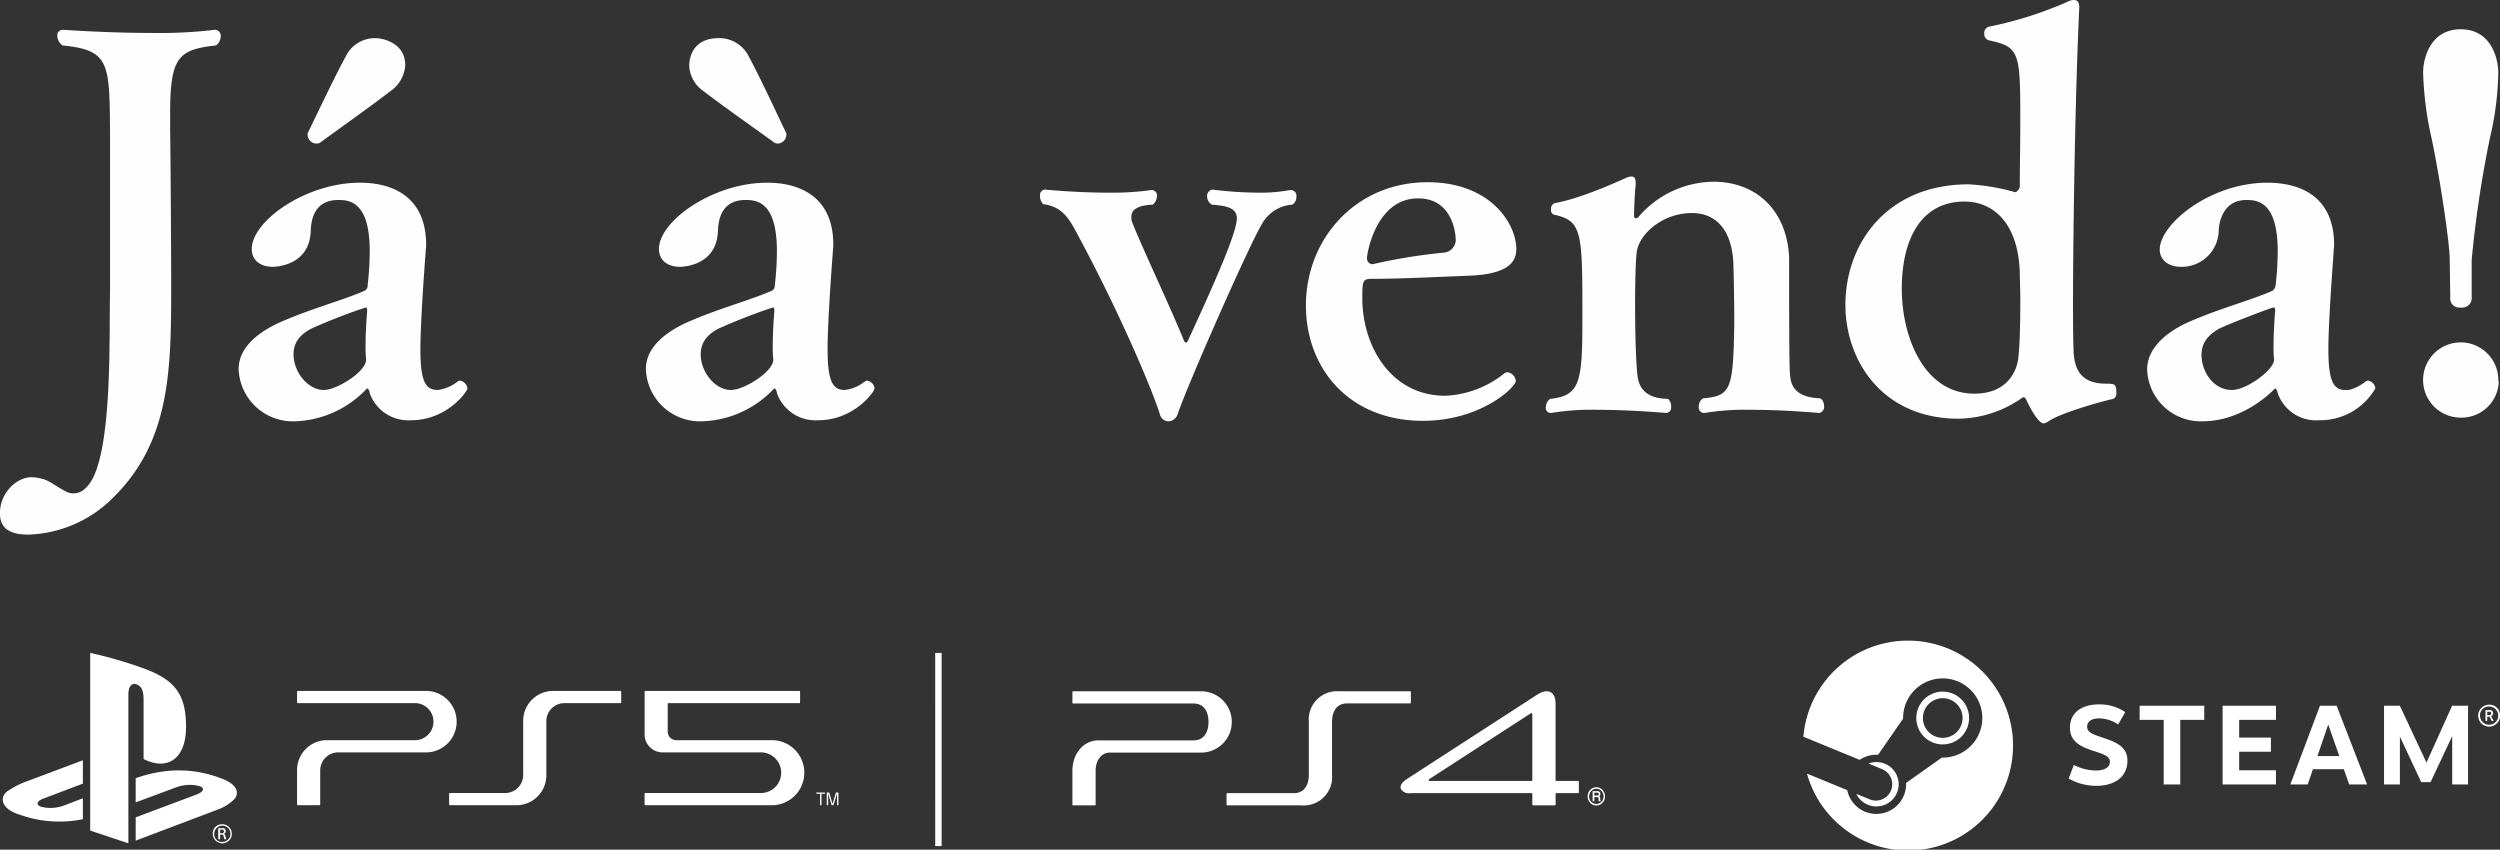
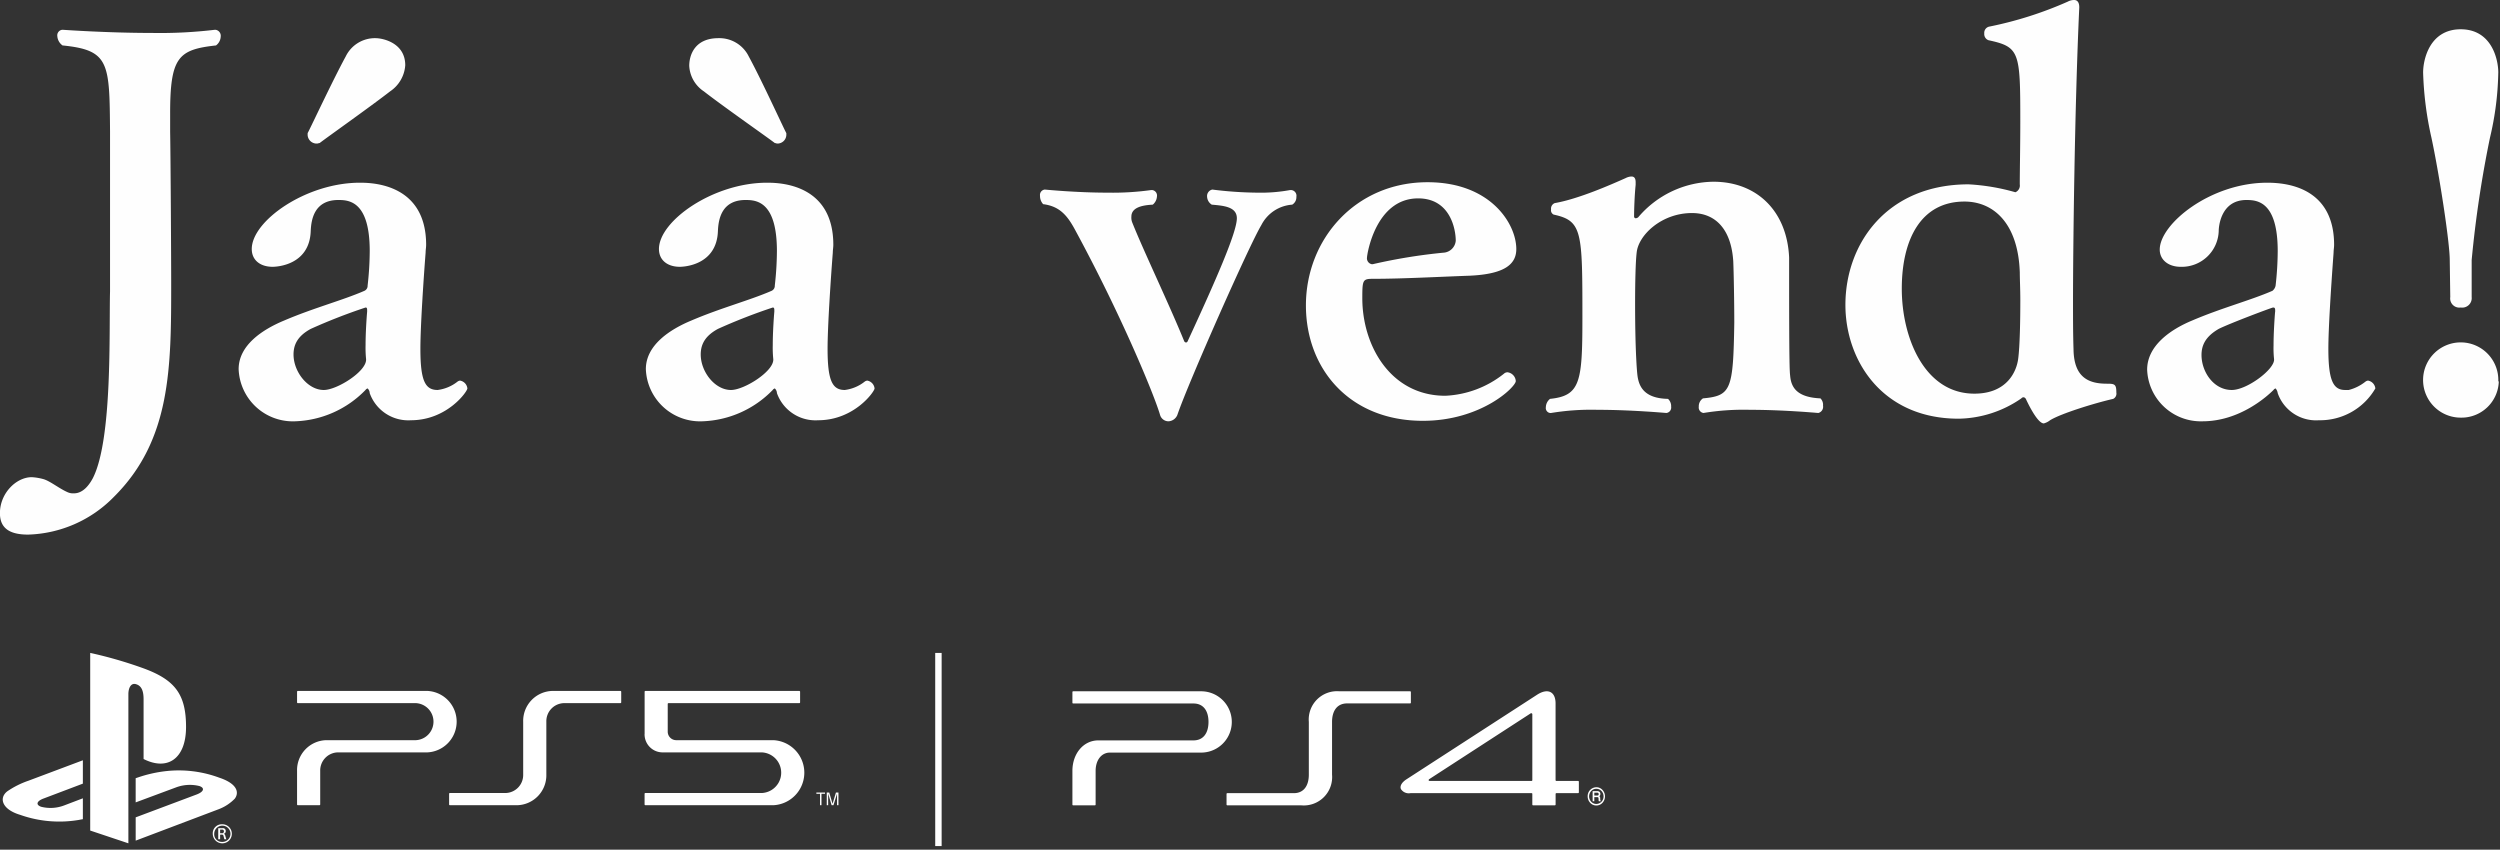
<svg xmlns="http://www.w3.org/2000/svg" id="copy_ptbr.svg" width="354.375" height="120.44" viewBox="0 0 354.375 120.44">
  <rect x="0" y="0" width="354.375" height="120.44" fill="#333333" stroke="none" />
  <defs>
    <style>
      .cls-1 {
        fill: #fff;
      }

      .cls-1, .cls-2 {
        fill-rule: evenodd;
      }

      .cls-2 {
        fill: #fefefe;
      }
    </style>
  </defs>
-   <path id="steam" class="cls-1" d="M893.06,1131.56a14.855,14.855,0,0,0-14.835,13.62l7.978,3.28a4.206,4.206,0,0,1,2.372-.73c0.079,0,.157.01,0.235,0.01l3.548-5.12v-0.07a5.614,5.614,0,1,1,5.614,5.59h-0.127l-5.061,3.59c0,0.07,0,.13,0,0.2a4.215,4.215,0,0,1-8.345.82l-5.706-2.34A14.875,14.875,0,1,0,893.06,1131.56Zm-5.506,22.47-1.829-.75a3.109,3.109,0,0,0,1.629,1.54,3.168,3.168,0,0,0,4.135-1.69,3.114,3.114,0,0,0,0-2.41,3.151,3.151,0,0,0-1.707-1.71,3.183,3.183,0,0,0-2.331-.03l1.889,0.78A2.315,2.315,0,1,1,887.554,1154.03Zm14.159-11.48a3.741,3.741,0,1,0-3.741,3.72A3.735,3.735,0,0,0,901.713,1142.55Zm-6.545,0a2.81,2.81,0,1,1,2.81,2.79A2.8,2.8,0,0,1,895.168,1142.55Zm28.677-.86-1,1.75a4.965,4.965,0,0,0-2.718-.86c-1.039,0-1.682.43-1.682,1.2,0,0.93,1.142,1.14,2.839,1.75,1.824,0.64,2.873,1.4,2.873,3.06,0,2.27-1.8,3.55-4.381,3.55a7.941,7.941,0,0,1-3.947-1.03l0.728-1.93a7.026,7.026,0,0,0,3.1.79c1.363,0,2.012-.5,2.012-1.24,0-.85-0.989-1.1-2.584-1.63-1.818-.6-3.078-1.39-3.078-3.23,0-2.08,1.67-3.27,4.073-3.27A6.472,6.472,0,0,1,923.845,1141.69Zm7.8,1.1v9.16h-2.348v-9.16h-3.409v-2h9.156v2h-3.4Zm8.35,0v2.51h4.5v2.01h-4.5v2.62h5.215v2.02h-7.562v-11.16h7.562v2h-5.215Zm10.457,6.99-0.742,2.17h-2.462l4.2-11.16h2.363l4.324,11.16h-2.545l-0.759-2.17h-4.384Zm2.169-6.33-1.531,4.47h3.1Zm17.572,1.65-3.069,6.52H965.8l-3.02-6.46v6.79h-2.249v-11.16h2.244l3.77,8.06,3.634-8.06h2.264v11.16h-2.249v-6.85Zm6.79-2.9a1.554,1.554,0,1,1-1.552-1.56A1.5,1.5,0,0,1,976.979,1142.2Zm-2.846,0a1.292,1.292,0,1,0,1.294-1.3A1.248,1.248,0,0,0,974.133,1142.2Zm1.316-.8a0.449,0.449,0,0,1,.537.44,0.466,0.466,0,0,1-.277.43l0.361,0.67h-0.3l-0.3-.6h-0.313v0.6h-0.246v-1.54h0.538Zm-0.289.72h0.274a0.254,0.254,0,0,0,.282-0.25,0.227,0.227,0,0,0-.283-0.23H975.16v0.48Z" transform="translate(-622.594 -1040.75)" />
  <path id="PS5_PS4" data-name="PS5|PS4" class="cls-1" d="M822.48,1138.74H812.452a4.015,4.015,0,0,0-4.332,4.34v7.48c0,1.52-.685,2.62-2.131,2.62h-9.425a0.109,0.109,0,0,0-.108.11v1.5a0.119,0.119,0,0,0,.109.12h10.513a4.019,4.019,0,0,0,4.334-4.35v-7.48c0-1.52.685-2.62,2.13-2.62h8.938a0.108,0.108,0,0,0,.106-0.11v-1.5a0.109,0.109,0,0,0-.106-0.11m-29.623,0H774.716a0.109,0.109,0,0,0-.108.11v1.5a0.112,0.112,0,0,0,.109.12h17.051c1.444,0,2.13,1.09,2.13,2.61s-0.684,2.62-2.13,2.62H778.279c-2.093,0-3.671,1.86-3.671,4.32v4.77a0.112,0.112,0,0,0,.108.12h3.075a0.112,0.112,0,0,0,.108-0.12v-4.77c0-1.53.833-2.59,2.028-2.59h12.929a4.345,4.345,0,0,0,0-8.69m53.427,12.71h-3.075a0.121,0.121,0,0,1-.112-0.12v-10.87c0-1.67-1.1-2.22-2.638-1.22l-18.487,11.97c-0.726.47-.97,1-0.795,1.39a1.316,1.316,0,0,0,1.351.58H839.7a0.107,0.107,0,0,1,.1.08v1.53a0.119,0.119,0,0,0,.107.12h3.088a0.119,0.119,0,0,0,.107-0.12v-1.5a0.111,0.111,0,0,1,.108-0.11h3.078a0.119,0.119,0,0,0,.11-0.12v-1.5a0.11,0.11,0,0,0-.11-0.11m-6.484-.12a0.12,0.12,0,0,1-.108.12H825.3a0.2,0.2,0,0,1-.195-0.08,0.191,0.191,0,0,1,.106-0.19l14.324-9.29a0.161,0.161,0,0,1,.266.15v9.29Zm8.048,2.3a1.121,1.121,0,0,1,.3-0.76,1,1,0,0,1,1.446,0,1.111,1.111,0,0,1,.3.76,1.05,1.05,0,0,1-1.02,1.08,1,1,0,0,1-.724-0.31A1.127,1.127,0,0,1,847.848,1153.63Zm1.022,1.3a1.171,1.171,0,0,0,.87-0.38,1.348,1.348,0,0,0,0-1.83,1.171,1.171,0,0,0-.87-0.38,1.261,1.261,0,0,0-1.229,1.29,1.322,1.322,0,0,0,.359.92,1.171,1.171,0,0,0,.87.38m0.334-1.62a0.22,0.22,0,0,1-.06.17,0.424,0.424,0,0,1-.18.04h-0.38v-0.41h0.4a0.262,0.262,0,0,1,.133.03A0.17,0.17,0,0,1,849.2,1153.31Zm0.271,0.93a0.11,0.11,0,0,1-.042-0.06c0-.03-0.007-0.06-0.009-0.12l-0.008-.18a0.317,0.317,0,0,0-.048-0.19,0.175,0.175,0,0,0-.081-0.07,0.393,0.393,0,0,0,.1-0.11,0.4,0.4,0,0,0,.054-0.22,0.349,0.349,0,0,0-.2-0.35,0.519,0.519,0,0,0-.26-0.05h-0.636v1.44h0.238v-0.59h0.373a0.487,0.487,0,0,1,.148.02,0.178,0.178,0,0,1,.076.16l0.011,0.23c0,0.05.006,0.09,0.009,0.11a0.132,0.132,0,0,0,.017.05l0.01,0.02h0.264v-0.08l-0.017-.01M635.381,1133.3v25.18l5.411,1.81v-21.12c0-.99.421-1.66,1.1-1.43,0.883,0.26,1.055,1.18,1.055,2.16v8.44c3.367,1.71,6.019-.01,6.019-4.54,0-4.63-1.555-6.7-6.129-8.35a60.582,60.582,0,0,0-7.452-2.15m6.44,23.31,8.69-3.26c0.983-.39,1.134-0.91.338-1.18a5.607,5.607,0,0,0-3.244.17l-5.784,2.15v-3.43l0.331-.11a18.632,18.632,0,0,1,4.029-.9,16.469,16.469,0,0,1,7.5.94c2.552,0.85,2.838,2.1,2.192,2.97a6.273,6.273,0,0,1-2.243,1.48l-11.807,4.47v-3.3Zm-16.353-.35c-2.616-.77-3.052-2.39-1.859-3.33a12.36,12.36,0,0,1,2.976-1.5l7.751-2.91v3.31l-5.573,2.11c-0.987.37-1.135,0.89-.34,1.17a5.414,5.414,0,0,0,3.233-.18l2.68-1.02v2.96c-0.173.03-.365,0.06-0.541,0.1A16.619,16.619,0,0,1,625.468,1156.26Zm28.569,1.33a1.352,1.352,0,1,1-1.287,1.35A1.275,1.275,0,0,1,654.037,1157.59Zm0,2.5a1.152,1.152,0,1,0-1.081-1.15A1.079,1.079,0,0,0,654.037,1160.09Zm-0.507-1.94h0.585a0.389,0.389,0,0,1,.472.41,0.362,0.362,0,0,1-.272.38v0.01a0.318,0.318,0,0,1,.211.28c0.048,0.17.1,0.34,0.145,0.49H654.4c-0.036-.12-0.084-0.32-0.114-0.43a0.247,0.247,0,0,0-.314-0.23h-0.176v0.66H653.53v-1.57Zm0.265,0.71h0.236a0.253,0.253,0,0,0,.3-0.26,0.235,0.235,0,0,0-.284-0.25h-0.254v0.51Zm85.028-5.59h-0.514v-0.18h1.224v0.18h-0.5v1.62h-0.208v-1.62Zm1.78,1.42h0l0.48-1.6h0.356v1.8h-0.2v-1.63h0l-0.507,1.63h-0.261l-0.49-1.63h0v1.63h-0.2v-1.8h0.352Zm-44.7.2a4.247,4.247,0,0,0,4.131-4.35v-7.49a2.564,2.564,0,0,1,2.489-2.63h8.014a0.111,0.111,0,0,0,.11-0.11v-1.5a0.119,0.119,0,0,0-.109-0.12h-9.656a4.249,4.249,0,0,0-4.131,4.36v7.49a2.555,2.555,0,0,1-2.489,2.62h-7.9a0.113,0.113,0,0,0-.11.12v1.49a0.113,0.113,0,0,0,.11.12H695.9Zm18.061-10.11v-5.97a0.119,0.119,0,0,1,.109-0.12h21.821a0.119,0.119,0,0,1,.11.12v1.5a0.11,0.11,0,0,1-.11.11H717.354a0.113,0.113,0,0,0-.11.12v3.89a1.209,1.209,0,0,0,1.182,1.24h13.8a4.616,4.616,0,0,1,0,9.22H714.072a0.113,0.113,0,0,1-.109-0.12v-1.49a0.113,0.113,0,0,1,.109-0.12h16.515a2.883,2.883,0,0,0-.021-5.76H716.453A2.556,2.556,0,0,1,713.963,1144.78Zm-32.411.89a2.629,2.629,0,0,0,0-5.25H664.811a0.11,0.11,0,0,1-.109-0.11v-1.5a0.119,0.119,0,0,1,.109-0.12h18.382a4.361,4.361,0,0,1,0,8.71H670.474a2.565,2.565,0,0,0-2.49,2.63v4.74a0.113,0.113,0,0,1-.109.12h-3.064a0.113,0.113,0,0,1-.109-0.12v-4.75a4.246,4.246,0,0,1,4.13-4.35h12.72Zm74.514,15.01h-0.911V1133.3h0.911v27.38Z" transform="translate(-622.594 -1040.75)" />
-   <path id="Já_à_venda_" data-name="Já à venda!" class="cls-2" d="M653.214,1047.19a1.648,1.648,0,0,0,.666-1.26,0.859,0.859,0,0,0-.74-0.96h-0.074a65.718,65.718,0,0,1-8.954.45c-6.364,0-12.654-.45-12.654-0.45a0.787,0.787,0,0,0-.74.89,1.759,1.759,0,0,0,.74,1.33c6.66,0.67,6.66,2.44,6.734,12.21v22.65c-0.148,5.55.37,21.01-2.442,26.49-0.592,1.11-1.48,2.14-2.664,2.14a1.855,1.855,0,0,1-.888-0.15c-1.184-.51-2.442-1.55-3.4-1.85a7.922,7.922,0,0,0-1.7-.29c-2.22,0-4.514,2.29-4.514,5.1,0,2.22,1.48,3.04,4,3.04a17.7,17.7,0,0,0,12.136-5.33c8.14-8.07,8.14-18.35,8.14-30.41,0-2.96-.074-17.17-0.148-21.39v-2.51C646.7,1048.82,647.886,1047.78,653.214,1047.19Zm35.631,48.62a1.259,1.259,0,0,0-1.036-1.11,0.728,0.728,0,0,0-.37.15,5.676,5.676,0,0,1-2.812,1.18c-1.776,0-2.442-1.33-2.442-5.84,0-3.11.444-9.85,0.74-13.62,0-.37.074-0.74,0.074-1.11,0-8.66-7.622-8.81-9.4-8.81-7.622,0-15.318,5.41-15.318,9.4,0,1.56,1.184,2.52,2.96,2.52,0.444,0,5.254-.15,5.4-5.11,0.074-1.63.518-4.36,3.922-4.36,1.554,0,4.44.22,4.44,7.25a44.5,44.5,0,0,1-.3,4.88,0.776,0.776,0,0,1-.444.74c-3.034,1.33-7.252,2.44-11.4,4.22-3.034,1.26-6.438,3.48-6.438,6.88a7.689,7.689,0,0,0,7.992,7.4,14.56,14.56,0,0,0,9.99-4.44,0.557,0.557,0,0,1,.3-0.22,0.965,0.965,0,0,1,.3.67,5.8,5.8,0,0,0,5.846,3.84C685.959,1100.32,688.845,1096.25,688.845,1095.81ZM666.2,1059.77a1.277,1.277,0,0,0,1.332,1.33c0.148,0,.222-0.07.37-0.07,0.74-.59,7.326-5.25,9.99-7.33a4.85,4.85,0,0,0,2.146-3.7c0-3.18-3.182-3.84-4.218-3.84a4.6,4.6,0,0,0-4.218,2.59c-1.85,3.4-4.958,10.06-5.4,10.87v0.15Zm8.288,31.97c0,1.7-4.144,4.29-5.994,4.29-2.294,0-4.292-2.59-4.292-5.03,0-1.33.518-2.59,2.442-3.63a80.306,80.306,0,0,1,7.77-3.03c0.148,0,.222.07,0.222,0.37v0.22c-0.074.82-.222,2.96-0.222,4.74a16.174,16.174,0,0,0,.074,2v0.07Zm72.075,4.07a1.259,1.259,0,0,0-1.036-1.11,0.728,0.728,0,0,0-.37.15,5.676,5.676,0,0,1-2.812,1.18c-1.776,0-2.442-1.33-2.442-5.84,0-3.11.444-9.85,0.74-13.62,0-.37.074-0.74,0.074-1.11,0-8.66-7.622-8.81-9.4-8.81-7.621,0-15.317,5.41-15.317,9.4,0,1.56,1.184,2.52,2.96,2.52,0.444,0,5.254-.15,5.4-5.11,0.074-1.63.518-4.36,3.922-4.36,1.554,0,4.439.22,4.439,7.25a44.5,44.5,0,0,1-.3,4.88,0.776,0.776,0,0,1-.444.74c-3.033,1.33-7.251,2.44-11.395,4.22-3.034,1.26-6.438,3.48-6.438,6.88a7.689,7.689,0,0,0,7.992,7.4,14.557,14.557,0,0,0,9.989-4.44,0.557,0.557,0,0,1,.3-0.22,0.965,0.965,0,0,1,.3.67,5.8,5.8,0,0,0,5.846,3.84C743.678,1100.32,746.564,1096.25,746.564,1095.81Zm-12.506-36.19c-0.444-.81-3.477-7.47-5.327-10.87a4.639,4.639,0,0,0-4.292-2.59c-3.4,0-4.144,2.44-4.144,3.92a4.623,4.623,0,0,0,2.072,3.62c2.664,2.08,9.323,6.74,10.063,7.33,0.148,0,.222.07,0.37,0.07a1.261,1.261,0,0,0,1.258-1.33v-0.15Zm-1.85,32.12c0,1.7-4.143,4.29-5.993,4.29-2.294,0-4.292-2.59-4.292-5.03,0-1.33.518-2.59,2.442-3.63a80.309,80.309,0,0,1,7.769-3.03c0.148,0,.222.07,0.222,0.37v0.22c-0.074.82-.222,2.96-0.222,4.74a16.174,16.174,0,0,0,.074,2v0.07Zm73.556-21.98a1.213,1.213,0,0,0,.592-1.11,0.808,0.808,0,0,0-.74-0.96h-0.148a22.763,22.763,0,0,1-4.588.37,53.665,53.665,0,0,1-6.438-.44,0.938,0.938,0,0,0-.74,1.03,1.393,1.393,0,0,0,.666,1.11c1.7,0.15,3.552.3,3.552,1.93,0,1.99-2.96,8.73-6.956,17.39a0.33,0.33,0,0,1-.222.22,0.318,0.318,0,0,1-.3-0.22c-2.146-5.26-5.7-12.66-7.326-16.73a1.865,1.865,0,0,1-.148-0.89c0-1.25,1.406-1.62,3.034-1.7a1.649,1.649,0,0,0,.592-1.18,0.783,0.783,0,0,0-.666-0.89h-0.148a39.794,39.794,0,0,1-6.142.37c-4.588,0-8.88-.44-8.954-0.44a0.77,0.77,0,0,0-.666.88,1.692,1.692,0,0,0,.444,1.19c2.294,0.29,3.4,1.55,4.514,3.62,6.586,12.14,11.248,23.46,12.062,26.27a1.245,1.245,0,0,0,1.184.89,1.44,1.44,0,0,0,1.258-.89c1.554-4.58,10.286-24.27,11.914-26.93A5.325,5.325,0,0,1,805.764,1069.76Zm19.188-3.18c-10.212,0-17.242,8.07-17.242,17.46,0,8.96,6.142,16.36,16.576,16.36,8.288,0,13.171-4.81,13.171-5.63a1.339,1.339,0,0,0-1.183-1.25,0.786,0.786,0,0,0-.518.22,14.368,14.368,0,0,1-8.288,3.11c-7.7,0-11.766-7.03-11.766-13.84,0-2.74.074-2.74,1.776-2.74,3.848,0,9.472-.3,13.468-0.44,4.958-.23,6.585-1.63,6.585-3.78C837.531,1072.5,833.906,1066.58,824.952,1066.58Zm2.22,9.99a78.231,78.231,0,0,0-9.99,1.63h-0.148a0.852,0.852,0,0,1-.666-0.96c0-.37,1.184-8.37,7.252-8.37,4.588,0,5.328,4.44,5.328,6A1.859,1.859,0,0,1,827.172,1076.57Zm53.471,20.65c-3.255-.15-4.143-1.48-4.291-3.19-0.074-.66-0.148-1.55-0.148-14.2v-2.59c-0.3-6.59-4.588-10.73-10.73-10.73a14.2,14.2,0,0,0-10.656,5.03,0.587,0.587,0,0,1-.37.15,0.243,0.243,0,0,1-.222-0.23c0-1.03.074-3.1,0.222-4.51v-0.37c0-.59-0.222-0.81-0.592-0.81a1.894,1.894,0,0,0-.814.22c-2,.89-6.66,2.96-10.064,3.55a0.838,0.838,0,0,0-.518.89,0.673,0.673,0,0,0,.37.74c4.07,0.89,4.07,2.37,4.07,14.72,0,9.03-.3,10.96-4.588,11.4a1.549,1.549,0,0,0-.592,1.18,0.706,0.706,0,0,0,.592.82h0.148a34.935,34.935,0,0,1,6.586-.45c4.81,0,9.694.45,9.768,0.45a0.78,0.78,0,0,0,.666-0.89,1.4,1.4,0,0,0-.444-1.11c-3.626-.07-4.218-2-4.366-3.63,0,0-.3-2.81-0.3-9.91,0-3.04.074-6,.222-7.18,0.222-2.44,3.478-5.62,7.844-5.62,3.33,0,5.55,2.29,5.846,6.8,0.074,1.63.148,5.92,0.148,8.74-0.148,9.54-.444,10.36-4.44,10.73a1.337,1.337,0,0,0-.592,1.18,0.783,0.783,0,0,0,.666.89h0.148a34.935,34.935,0,0,1,6.586-.45c4.81,0,9.619.45,9.693,0.45a0.906,0.906,0,0,0,.666-1.04A1.274,1.274,0,0,0,880.643,1097.22Zm41.5,0.07a0.825,0.825,0,0,0,.444-0.89c0-1.18-.222-1.26-1.332-1.26-2.516,0-4.662-.81-4.736-4.81-0.074-2.22-.074-4.58-0.074-6.88,0-7.03.222-27.3,0.888-41.66,0-.74-0.3-1.04-0.74-1.04a1.957,1.957,0,0,0-.888.23,53.333,53.333,0,0,1-11.173,3.55,0.9,0.9,0,0,0-.666.96,0.924,0.924,0,0,0,.592.96c4.44,0.96,4.514,1.63,4.514,11.55,0,3.47-.074,7.03-0.074,8.88a1.039,1.039,0,0,1-.592,1.11h-0.074a29.8,29.8,0,0,0-6.586-1.11c-11.544,0-17.464,8.36-17.464,17.09,0,7.84,5.18,16.13,16.058,16.13a16.006,16.006,0,0,0,8.88-2.88,0.4,0.4,0,0,1,.37-0.15,0.493,0.493,0,0,1,.3.29c0.074,0.15,1.554,3.41,2.515,3.41a2.5,2.5,0,0,0,.888-0.45C914.742,1099.36,919.552,1097.88,922.142,1097.29ZM908.9,1079.38c0,0.96.074,2.37,0.074,3.92,0,3.04-.074,6.59-0.3,8.29-0.222,1.78-1.554,4.96-6.216,4.96-7.1,0-10.286-7.99-10.286-14.87,0-7.03,2.738-12.36,8.88-12.36C905.2,1069.32,908.675,1072.43,908.9,1079.38Zm50.4,16.43a1.259,1.259,0,0,0-1.036-1.11,0.728,0.728,0,0,0-.37.15,6.317,6.317,0,0,1-2.368,1.18h-0.518c-1.7,0-2.368-1.4-2.368-5.84,0-2.82.37-8.59,0.74-13.62,0-.37.074-0.74,0.074-1.11,0-6.59-4.44-8.81-9.472-8.81-8.066,0-15.244,5.85-15.244,9.48,0,1.48,1.258,2.44,2.96,2.44a5.242,5.242,0,0,0,5.4-5.11c0-.44.222-4.36,3.922-4.36,1.554,0,4.44.22,4.44,7.25a44.5,44.5,0,0,1-.3,4.88,1.252,1.252,0,0,1-.444.74c-3.034,1.33-7.252,2.44-11.4,4.22-3.034,1.26-6.364,3.55-6.364,6.96a7.608,7.608,0,0,0,7.844,7.32c5.328,0,9.25-3.62,10.064-4.44a0.557,0.557,0,0,1,.3-0.22,1.279,1.279,0,0,1,.3.67,5.754,5.754,0,0,0,5.846,3.84A9.048,9.048,0,0,0,959.3,1095.81Zm-14.208-10.88c-0.074.82-.222,3.04-0.222,4.81a14.454,14.454,0,0,0,.074,1.93v0.07c0,1.41-3.848,4.29-5.994,4.29-2.59,0-4.292-2.59-4.292-4.96,0-1.33.518-2.59,2.442-3.7,1.628-.81,7.548-3.03,7.7-3.03,0.222,0,.3.07,0.3,0.44v0.15Zm31.635-33.89c0-1.92-.962-6.14-5.328-6.14s-5.328,4.22-5.328,6.14a47.964,47.964,0,0,0,1.184,9.25c1.11,5.18,2.59,14.8,2.59,17.32l0.074,5.25a1.3,1.3,0,0,0,1.48,1.48,1.349,1.349,0,0,0,1.554-1.48v-5.25a159.778,159.778,0,0,1,2.59-17.32A42.8,42.8,0,0,0,976.725,1051.04Zm0,43.81a5.333,5.333,0,1,0-5.328,5.1,5.29,5.29,0,0,0,5.4-5.18Z" transform="translate(-622.594 -1040.75)" />
+   <path id="Já_à_venda_" data-name="Já à venda!" class="cls-2" d="M653.214,1047.19a1.648,1.648,0,0,0,.666-1.26,0.859,0.859,0,0,0-.74-0.96h-0.074a65.718,65.718,0,0,1-8.954.45c-6.364,0-12.654-.45-12.654-0.45a0.787,0.787,0,0,0-.74.89,1.759,1.759,0,0,0,.74,1.33c6.66,0.67,6.66,2.44,6.734,12.21v22.65c-0.148,5.55.37,21.01-2.442,26.49-0.592,1.11-1.48,2.14-2.664,2.14a1.855,1.855,0,0,1-.888-0.15c-1.184-.51-2.442-1.55-3.4-1.85a7.922,7.922,0,0,0-1.7-.29c-2.22,0-4.514,2.29-4.514,5.1,0,2.22,1.48,3.04,4,3.04a17.7,17.7,0,0,0,12.136-5.33c8.14-8.07,8.14-18.35,8.14-30.41,0-2.96-.074-17.17-0.148-21.39v-2.51C646.7,1048.82,647.886,1047.78,653.214,1047.19Zm35.631,48.62a1.259,1.259,0,0,0-1.036-1.11,0.728,0.728,0,0,0-.37.15,5.676,5.676,0,0,1-2.812,1.18c-1.776,0-2.442-1.33-2.442-5.84,0-3.11.444-9.85,0.74-13.62,0-.37.074-0.74,0.074-1.11,0-8.66-7.622-8.81-9.4-8.81-7.622,0-15.318,5.41-15.318,9.4,0,1.56,1.184,2.52,2.96,2.52,0.444,0,5.254-.15,5.4-5.11,0.074-1.63.518-4.36,3.922-4.36,1.554,0,4.44.22,4.44,7.25a44.5,44.5,0,0,1-.3,4.88,0.776,0.776,0,0,1-.444.74c-3.034,1.33-7.252,2.44-11.4,4.22-3.034,1.26-6.438,3.48-6.438,6.88a7.689,7.689,0,0,0,7.992,7.4,14.56,14.56,0,0,0,9.99-4.44,0.557,0.557,0,0,1,.3-0.22,0.965,0.965,0,0,1,.3.67,5.8,5.8,0,0,0,5.846,3.84C685.959,1100.32,688.845,1096.25,688.845,1095.81ZM666.2,1059.77a1.277,1.277,0,0,0,1.332,1.33c0.148,0,.222-0.07.37-0.07,0.74-.59,7.326-5.25,9.99-7.33a4.85,4.85,0,0,0,2.146-3.7c0-3.18-3.182-3.84-4.218-3.84a4.6,4.6,0,0,0-4.218,2.59c-1.85,3.4-4.958,10.06-5.4,10.87v0.15Zm8.288,31.97c0,1.7-4.144,4.29-5.994,4.29-2.294,0-4.292-2.59-4.292-5.03,0-1.33.518-2.59,2.442-3.63a80.306,80.306,0,0,1,7.77-3.03c0.148,0,.222.07,0.222,0.37v0.22c-0.074.82-.222,2.96-0.222,4.74a16.174,16.174,0,0,0,.074,2v0.07Zm72.075,4.07a1.259,1.259,0,0,0-1.036-1.11,0.728,0.728,0,0,0-.37.15,5.676,5.676,0,0,1-2.812,1.18c-1.776,0-2.442-1.33-2.442-5.84,0-3.11.444-9.85,0.74-13.62,0-.37.074-0.74,0.074-1.11,0-8.66-7.622-8.81-9.4-8.81-7.621,0-15.317,5.41-15.317,9.4,0,1.56,1.184,2.52,2.96,2.52,0.444,0,5.254-.15,5.4-5.11,0.074-1.63.518-4.36,3.922-4.36,1.554,0,4.439.22,4.439,7.25a44.5,44.5,0,0,1-.3,4.88,0.776,0.776,0,0,1-.444.74c-3.033,1.33-7.251,2.44-11.395,4.22-3.034,1.26-6.438,3.48-6.438,6.88a7.689,7.689,0,0,0,7.992,7.4,14.557,14.557,0,0,0,9.989-4.44,0.557,0.557,0,0,1,.3-0.22,0.965,0.965,0,0,1,.3.67,5.8,5.8,0,0,0,5.846,3.84C743.678,1100.32,746.564,1096.25,746.564,1095.81Zm-12.506-36.19c-0.444-.81-3.477-7.47-5.327-10.87a4.639,4.639,0,0,0-4.292-2.59c-3.4,0-4.144,2.44-4.144,3.92a4.623,4.623,0,0,0,2.072,3.62c2.664,2.08,9.323,6.74,10.063,7.33,0.148,0,.222.07,0.37,0.07a1.261,1.261,0,0,0,1.258-1.33v-0.15Zm-1.85,32.12c0,1.7-4.143,4.29-5.993,4.29-2.294,0-4.292-2.59-4.292-5.03,0-1.33.518-2.59,2.442-3.63a80.309,80.309,0,0,1,7.769-3.03c0.148,0,.222.07,0.222,0.37v0.22c-0.074.82-.222,2.96-0.222,4.74a16.174,16.174,0,0,0,.074,2v0.07Zm73.556-21.98a1.213,1.213,0,0,0,.592-1.11,0.808,0.808,0,0,0-.74-0.96h-0.148a22.763,22.763,0,0,1-4.588.37,53.665,53.665,0,0,1-6.438-.44,0.938,0.938,0,0,0-.74,1.03,1.393,1.393,0,0,0,.666,1.11c1.7,0.15,3.552.3,3.552,1.93,0,1.99-2.96,8.73-6.956,17.39a0.33,0.33,0,0,1-.222.22,0.318,0.318,0,0,1-.3-0.22c-2.146-5.26-5.7-12.66-7.326-16.73a1.865,1.865,0,0,1-.148-0.89c0-1.25,1.406-1.62,3.034-1.7a1.649,1.649,0,0,0,.592-1.18,0.783,0.783,0,0,0-.666-0.89h-0.148a39.794,39.794,0,0,1-6.142.37c-4.588,0-8.88-.44-8.954-0.44a0.77,0.77,0,0,0-.666.88,1.692,1.692,0,0,0,.444,1.19c2.294,0.29,3.4,1.55,4.514,3.62,6.586,12.14,11.248,23.46,12.062,26.27a1.245,1.245,0,0,0,1.184.89,1.44,1.44,0,0,0,1.258-.89c1.554-4.58,10.286-24.27,11.914-26.93A5.325,5.325,0,0,1,805.764,1069.76Zm19.188-3.18c-10.212,0-17.242,8.07-17.242,17.46,0,8.96,6.142,16.36,16.576,16.36,8.288,0,13.171-4.81,13.171-5.63a1.339,1.339,0,0,0-1.183-1.25,0.786,0.786,0,0,0-.518.22,14.368,14.368,0,0,1-8.288,3.11c-7.7,0-11.766-7.03-11.766-13.84,0-2.74.074-2.74,1.776-2.74,3.848,0,9.472-.3,13.468-0.44,4.958-.23,6.585-1.63,6.585-3.78C837.531,1072.5,833.906,1066.58,824.952,1066.58Zm2.22,9.99a78.231,78.231,0,0,0-9.99,1.63h-0.148a0.852,0.852,0,0,1-.666-0.96c0-.37,1.184-8.37,7.252-8.37,4.588,0,5.328,4.44,5.328,6A1.859,1.859,0,0,1,827.172,1076.57Zm53.471,20.65c-3.255-.15-4.143-1.48-4.291-3.19-0.074-.66-0.148-1.55-0.148-14.2v-2.59c-0.3-6.59-4.588-10.73-10.73-10.73a14.2,14.2,0,0,0-10.656,5.03,0.587,0.587,0,0,1-.37.15,0.243,0.243,0,0,1-.222-0.23c0-1.03.074-3.1,0.222-4.51v-0.37c0-.59-0.222-0.81-0.592-0.81a1.894,1.894,0,0,0-.814.22c-2,.89-6.66,2.96-10.064,3.55a0.838,0.838,0,0,0-.518.89,0.673,0.673,0,0,0,.37.74c4.07,0.89,4.07,2.37,4.07,14.72,0,9.03-.3,10.96-4.588,11.4a1.549,1.549,0,0,0-.592,1.18,0.706,0.706,0,0,0,.592.82h0.148a34.935,34.935,0,0,1,6.586-.45c4.81,0,9.694.45,9.768,0.45a0.78,0.78,0,0,0,.666-0.89,1.4,1.4,0,0,0-.444-1.11c-3.626-.07-4.218-2-4.366-3.63,0,0-.3-2.81-0.3-9.91,0-3.04.074-6,.222-7.18,0.222-2.44,3.478-5.62,7.844-5.62,3.33,0,5.55,2.29,5.846,6.8,0.074,1.63.148,5.92,0.148,8.74-0.148,9.54-.444,10.36-4.44,10.73a1.337,1.337,0,0,0-.592,1.18,0.783,0.783,0,0,0,.666.89a34.935,34.935,0,0,1,6.586-.45c4.81,0,9.619.45,9.693,0.45a0.906,0.906,0,0,0,.666-1.04A1.274,1.274,0,0,0,880.643,1097.22Zm41.5,0.07a0.825,0.825,0,0,0,.444-0.89c0-1.18-.222-1.26-1.332-1.26-2.516,0-4.662-.81-4.736-4.81-0.074-2.22-.074-4.58-0.074-6.88,0-7.03.222-27.3,0.888-41.66,0-.74-0.3-1.04-0.74-1.04a1.957,1.957,0,0,0-.888.23,53.333,53.333,0,0,1-11.173,3.55,0.9,0.9,0,0,0-.666.96,0.924,0.924,0,0,0,.592.96c4.44,0.96,4.514,1.63,4.514,11.55,0,3.47-.074,7.03-0.074,8.88a1.039,1.039,0,0,1-.592,1.11h-0.074a29.8,29.8,0,0,0-6.586-1.11c-11.544,0-17.464,8.36-17.464,17.09,0,7.84,5.18,16.13,16.058,16.13a16.006,16.006,0,0,0,8.88-2.88,0.4,0.4,0,0,1,.37-0.15,0.493,0.493,0,0,1,.3.29c0.074,0.15,1.554,3.41,2.515,3.41a2.5,2.5,0,0,0,.888-0.45C914.742,1099.36,919.552,1097.88,922.142,1097.29ZM908.9,1079.38c0,0.96.074,2.37,0.074,3.92,0,3.04-.074,6.59-0.3,8.29-0.222,1.78-1.554,4.96-6.216,4.96-7.1,0-10.286-7.99-10.286-14.87,0-7.03,2.738-12.36,8.88-12.36C905.2,1069.32,908.675,1072.43,908.9,1079.38Zm50.4,16.43a1.259,1.259,0,0,0-1.036-1.11,0.728,0.728,0,0,0-.37.15,6.317,6.317,0,0,1-2.368,1.18h-0.518c-1.7,0-2.368-1.4-2.368-5.84,0-2.82.37-8.59,0.74-13.62,0-.37.074-0.74,0.074-1.11,0-6.59-4.44-8.81-9.472-8.81-8.066,0-15.244,5.85-15.244,9.48,0,1.48,1.258,2.44,2.96,2.44a5.242,5.242,0,0,0,5.4-5.11c0-.44.222-4.36,3.922-4.36,1.554,0,4.44.22,4.44,7.25a44.5,44.5,0,0,1-.3,4.88,1.252,1.252,0,0,1-.444.74c-3.034,1.33-7.252,2.44-11.4,4.22-3.034,1.26-6.364,3.55-6.364,6.96a7.608,7.608,0,0,0,7.844,7.32c5.328,0,9.25-3.62,10.064-4.44a0.557,0.557,0,0,1,.3-0.22,1.279,1.279,0,0,1,.3.67,5.754,5.754,0,0,0,5.846,3.84A9.048,9.048,0,0,0,959.3,1095.81Zm-14.208-10.88c-0.074.82-.222,3.04-0.222,4.81a14.454,14.454,0,0,0,.074,1.93v0.07c0,1.41-3.848,4.29-5.994,4.29-2.59,0-4.292-2.59-4.292-4.96,0-1.33.518-2.59,2.442-3.7,1.628-.81,7.548-3.03,7.7-3.03,0.222,0,.3.07,0.3,0.44v0.15Zm31.635-33.89c0-1.92-.962-6.14-5.328-6.14s-5.328,4.22-5.328,6.14a47.964,47.964,0,0,0,1.184,9.25c1.11,5.18,2.59,14.8,2.59,17.32l0.074,5.25a1.3,1.3,0,0,0,1.48,1.48,1.349,1.349,0,0,0,1.554-1.48v-5.25a159.778,159.778,0,0,1,2.59-17.32A42.8,42.8,0,0,0,976.725,1051.04Zm0,43.81a5.333,5.333,0,1,0-5.328,5.1,5.29,5.29,0,0,0,5.4-5.18Z" transform="translate(-622.594 -1040.75)" />
</svg>